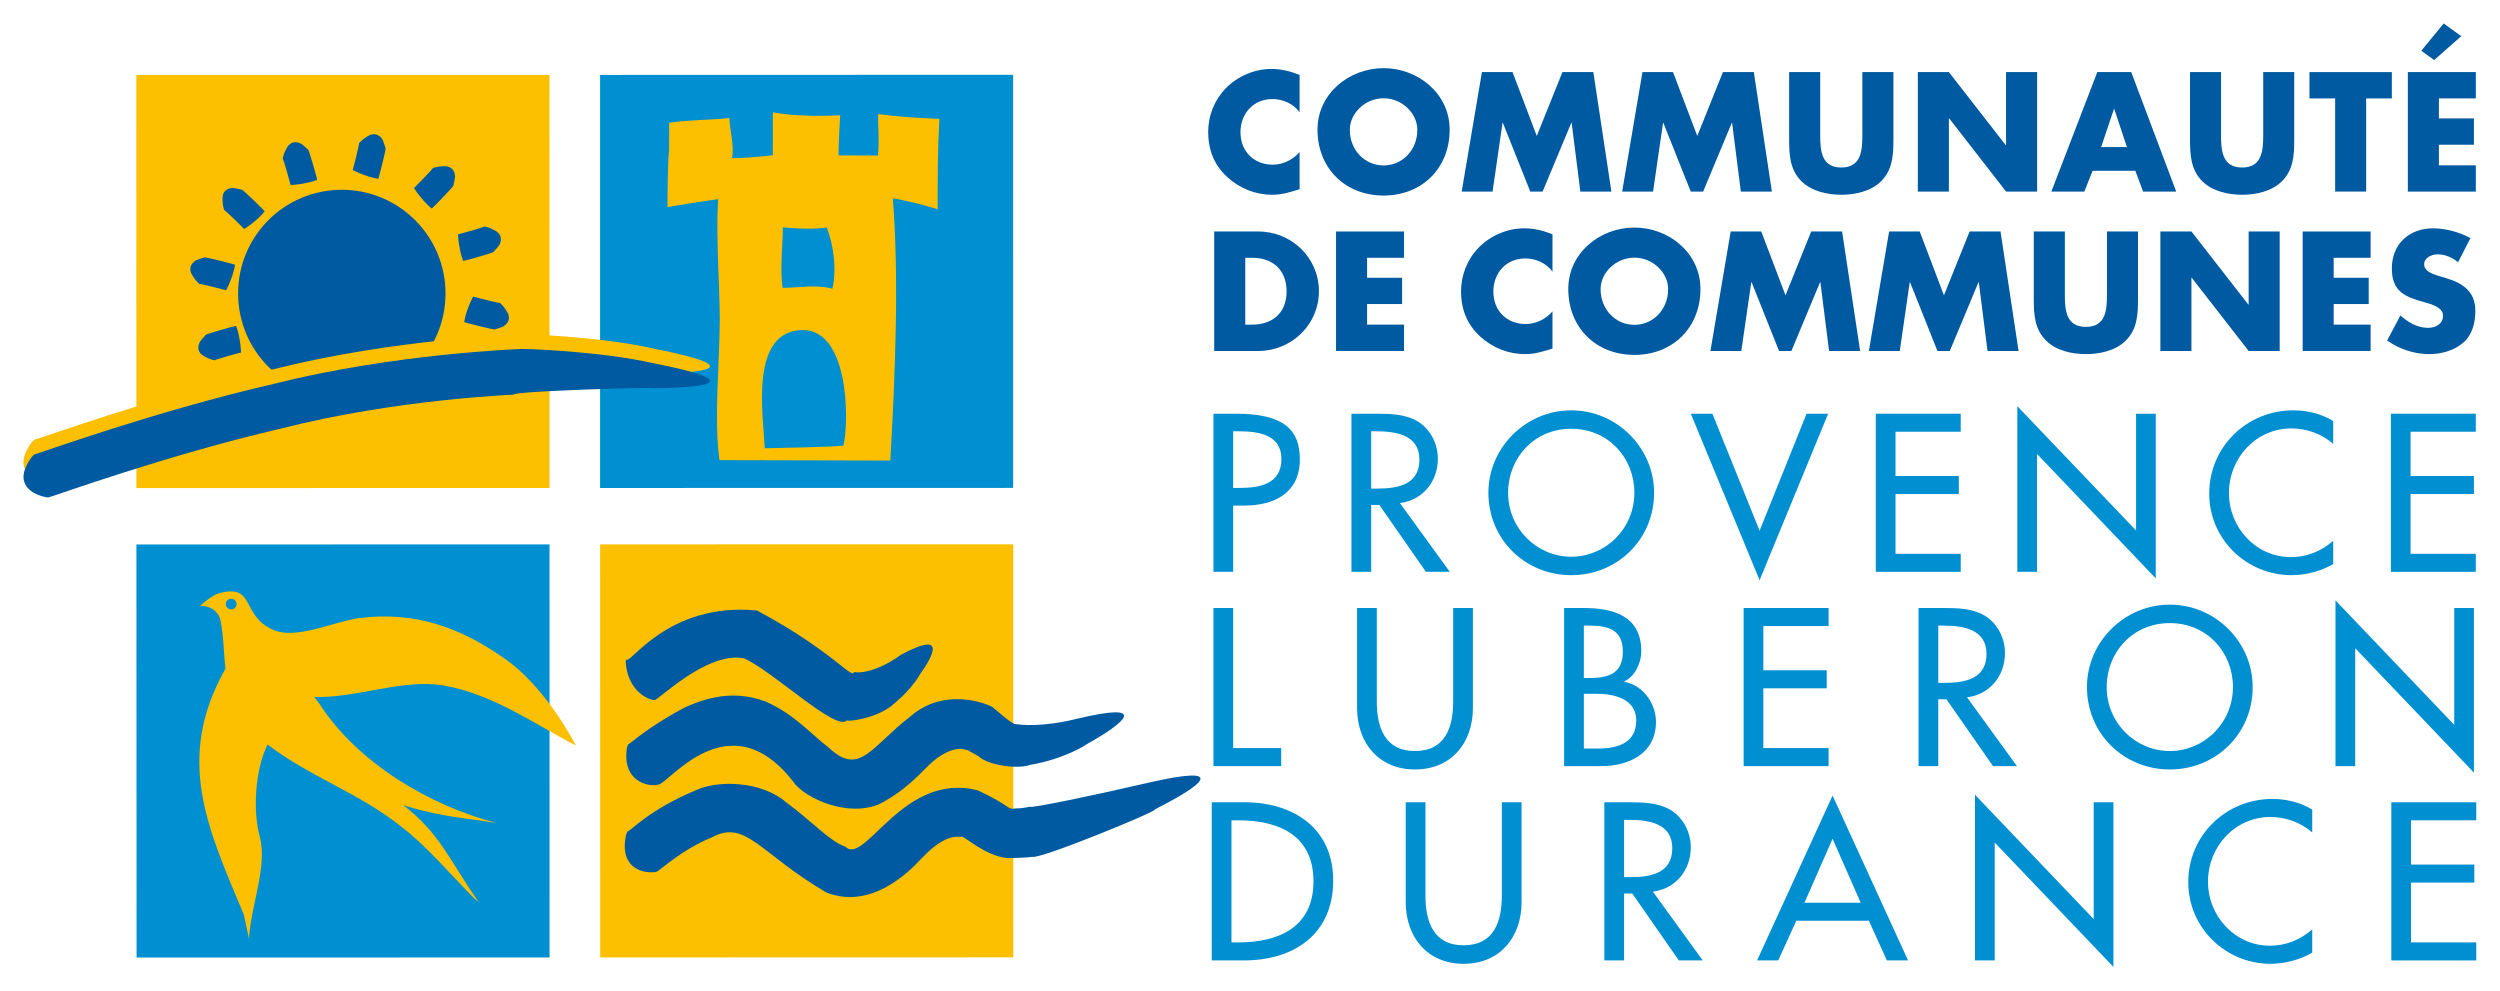
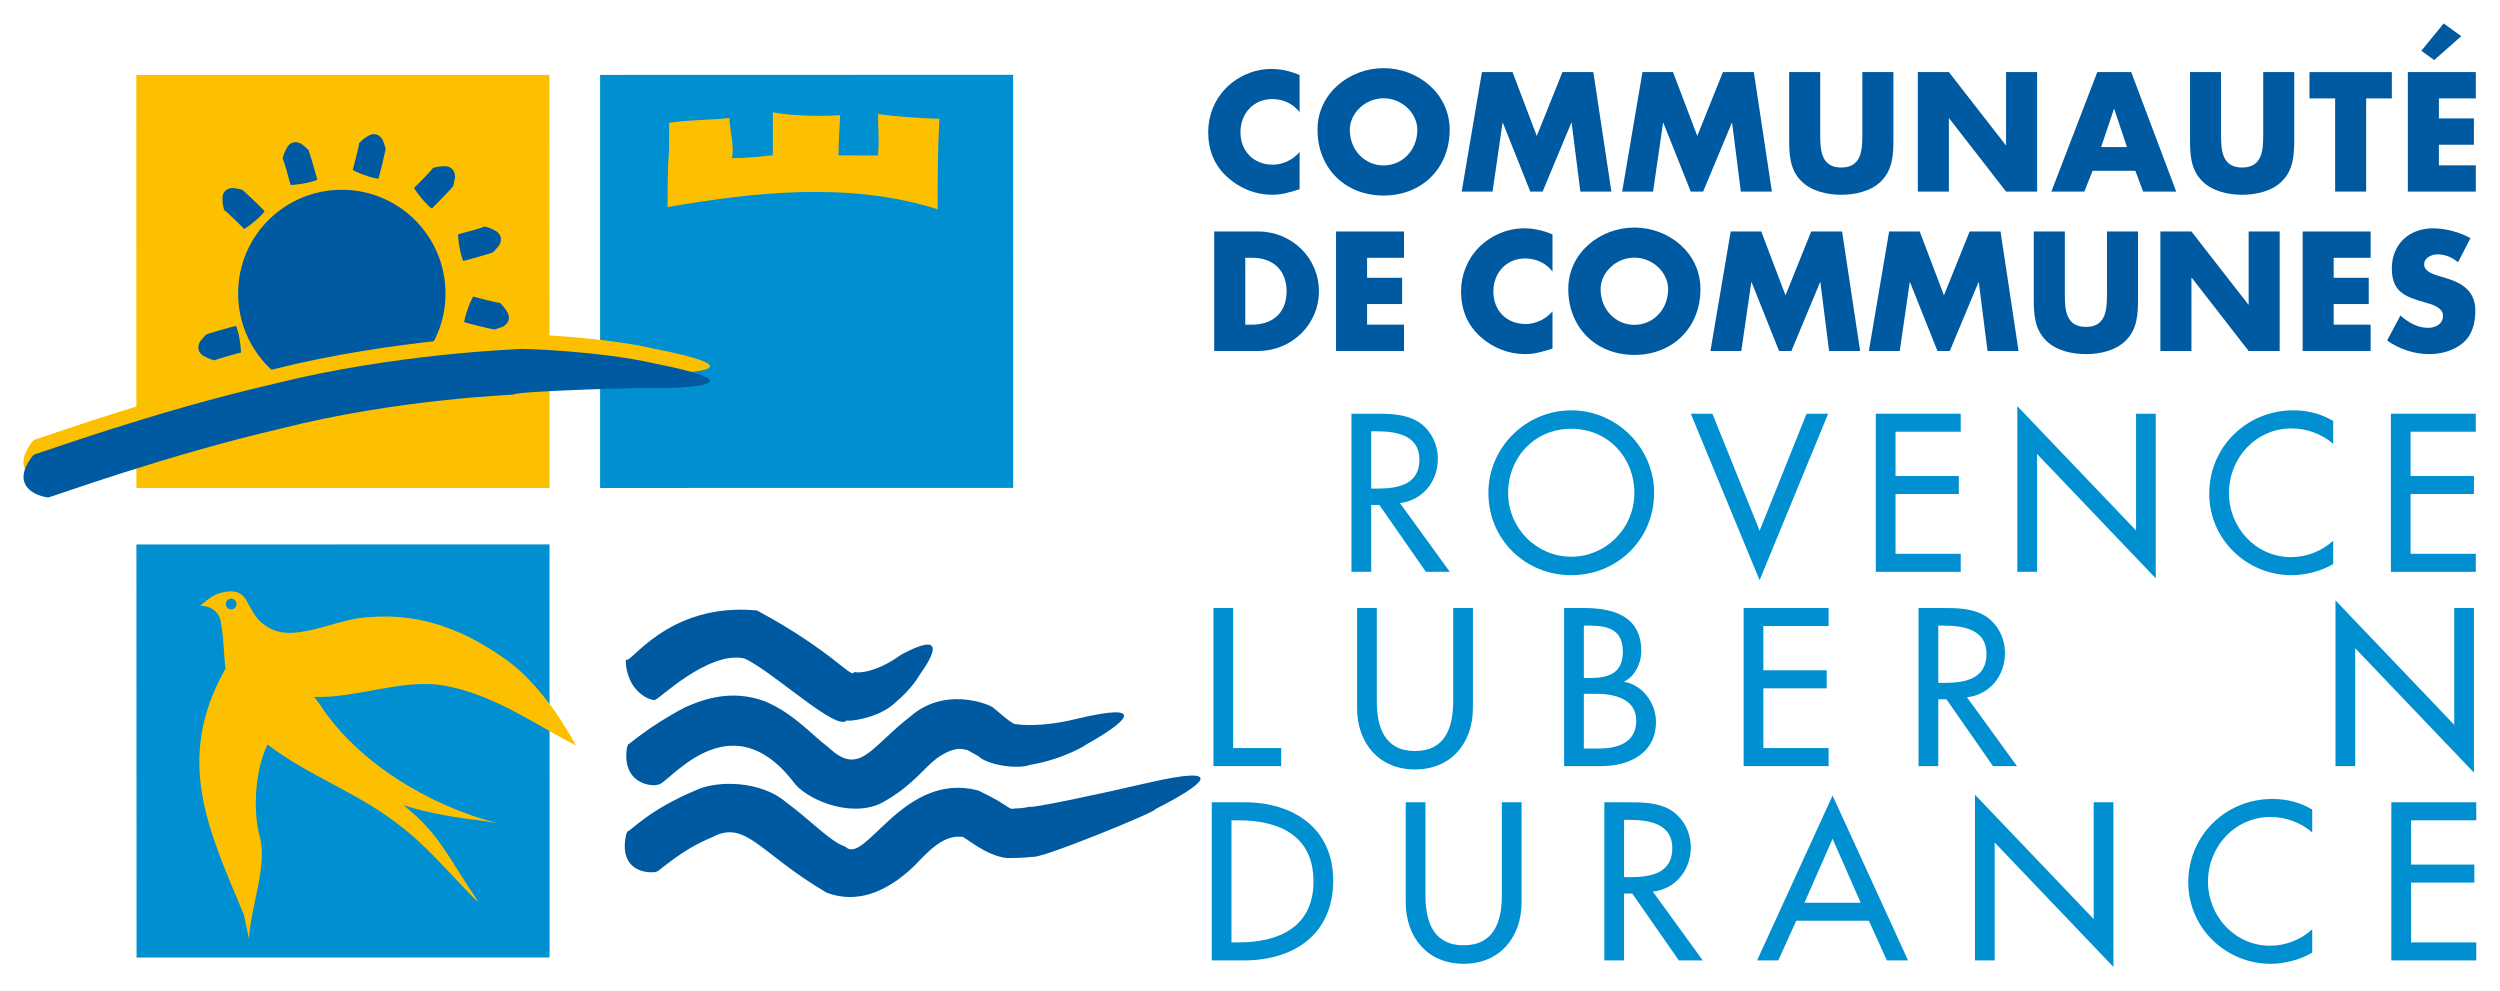
<svg xmlns="http://www.w3.org/2000/svg" xmlns:ns1="http://www.inkscape.org/namespaces/inkscape" xmlns:ns2="http://sodipodi.sourceforge.net/DTD/sodipodi-0.dtd" width="1877.856" height="744.094" id="svg9560" version="1.1" ns1:version="0.48.1 " ns2:docname="Nouveau document 7">
  <defs id="defs9562" />
  <ns2:namedview id="base" pagecolor="#ffffff" bordercolor="#666666" borderopacity="1.0" ns1:pageopacity="0.0" ns1:pageshadow="2" ns1:zoom="0.70683594" ns1:cx="115.94094" ns1:cy="-228.51502" ns1:document-units="px" ns1:current-layer="layer1" showgrid="false" units="mm" fit-margin-top="5" fit-margin-left="5" fit-margin-right="5" fit-margin-bottom="5" ns1:window-width="1366" ns1:window-height="716" ns1:window-x="-8" ns1:window-y="-8" ns1:window-maximized="1" />
  <g ns1:label="Calque 1" ns1:groupmode="layer" id="layer1" transform="translate(-259.059,440.247)">
    <g id="g9705" transform="matrix(21.312,0,0,21.312,-5621.956,-5811.979)">
      <path ns1:connector-curvature="0" id="path6534" style="fill:#fcc000;fill-opacity:1;fill-rule:nonzero;stroke:none" d="M 295.317,269.251 280.756,269.254 280.753,254.694 295.314,254.692 295.317,269.251 z" />
      <path ns1:connector-curvature="0" id="path6536" style="fill:#008fd0;fill-opacity:1;fill-rule:nonzero;stroke:none" d="M 311.658,269.248 297.099,269.251 297.099,254.692 311.657,254.688 311.658,269.248 z" />
      <path ns1:connector-curvature="0" id="path6538" style="fill:#008fd0;fill-opacity:1;fill-rule:nonzero;stroke:none" d="M 295.318,285.798 280.762,285.801 280.756,271.242 295.317,271.239 295.318,285.798 z" />
-       <path ns1:connector-curvature="0" id="path6540" style="fill:#fcc000;fill-opacity:1;fill-rule:nonzero;stroke:none" d="M 311.663,285.794 297.103,285.798 297.101,271.239 311.661,271.236 311.663,285.794 z" />
      <path ns1:connector-curvature="0" id="path6542" style="fill:#fcc000;fill-opacity:1;fill-rule:nonzero;stroke:none" d="M 299.533,256.379 C 300.296,256.268 300.926,256.289 301.658,256.212 301.658,256.589 301.846,257.248 301.744,257.626 302.204,257.626 302.722,257.576 303.186,257.523 303.187,257.034 303.188,256.496 303.188,256.011 304.259,256.212 305.714,256.108 305.561,256.107 305.533,256.548 305.503,257.149 305.502,257.528 305.966,257.529 306.429,257.529 306.893,257.533 306.943,257.046 306.894,256.559 306.897,256.073 307.719,256.183 308.344,256.209 309.058,256.241 308.996,257.329 308.996,258.344 308.997,259.429 305.913,258.447 302.564,258.816 299.476,259.351 299.476,258.973 299.478,257.783 299.531,257.352 L 299.533,256.379 z" />
-       <path ns1:connector-curvature="0" id="path6544" style="fill:#fcc000;fill-opacity:1;fill-rule:nonzero;stroke:none" d="M 301.306,268.269 C 301.103,266.811 301.316,264.759 301.317,263.299 301.321,262.057 301.119,259.692 301.328,258.449 L 307.403,258.867 C 307.653,261.837 307.491,265.368 307.328,268.284 L 301.306,268.269 z" />
      <path ns1:connector-curvature="0" id="path6546" style="fill:#008fd0;fill-opacity:1;fill-rule:nonzero;stroke:none" d="M 305.086,260.068 C 304.518,260.173 303.539,260.064 303.539,260.064 303.538,260.712 303.433,261.602 303.533,262.197 304.101,262.198 304.719,262.067 305.284,262.229 305.442,261.582 305.341,260.716 305.086,260.068" />
      <path ns1:connector-curvature="0" id="path6548" style="fill:#008fd0;fill-opacity:1;fill-rule:nonzero;stroke:none" d="M 304.253,263.686 C 302.347,263.686 302.851,266.717 302.903,267.851 302.903,267.851 305.631,267.804 305.681,267.749 305.892,266.723 305.822,263.686 304.253,263.686" />
      <path ns1:connector-curvature="0" id="path6550" style="fill:#005aa1;fill-opacity:1;fill-rule:nonzero;stroke:none" d="M 299.124,279.702 C 299.094,279.722 299.082,279.731 299.017,279.726 298.571,279.736 297.887,279.439 298.043,278.406 L 298.088,278.287 C 298.149,278.281 298.741,277.696 300.093,276.981 300.793,276.671 301.769,276.342 302.929,276.777 303.954,277.221 304.542,277.942 305.147,278.392 306.251,279.436 306.627,278.387 308.042,277.297 309.399,276.121 311.147,277.029 310.964,277.018 310.982,276.987 311.587,277.573 311.732,277.571 312.279,277.659 313.137,277.581 313.901,277.386 316.494,276.769 315.626,277.518 314.206,278.307 314.289,278.272 313.446,278.813 312.257,279.009 311.799,279.181 310.731,279.008 310.433,278.702 310.076,278.499 309.981,278.453 309.988,278.476 310.052,278.538 309.727,278.232 308.963,278.782 308.551,279.081 308.148,279.694 307.188,280.257 306.149,280.934 304.546,280.327 303.984,279.704 301.633,276.547 299.394,279.858 299.124,279.702" />
      <path ns1:connector-curvature="0" id="path6552" style="fill:#005aa1;fill-opacity:1;fill-rule:nonzero;stroke:none" d="M 299.029,276.717 C 299.009,276.731 299.002,276.736 298.953,276.719 298.622,276.649 298.059,276.267 298.002,275.384 L 298.014,275.288 C 298.114,275.562 299.446,273.263 302.629,273.568 305.346,275.027 306.014,276.057 306.054,275.716 306.004,275.772 306.717,275.851 307.707,275.127 309.287,274.279 308.884,275.111 308.351,275.852 308.366,275.832 308.112,276.309 307.479,276.836 306.897,277.387 305.762,277.504 305.801,277.436 305.459,277.881 303.177,275.696 302.176,275.257 300.872,274.984 299.088,276.788 299.029,276.717" />
      <path ns1:connector-curvature="0" id="path6554" style="fill:#005aa1;fill-opacity:1;fill-rule:nonzero;stroke:none" d="M 299.112,282.761 C 299.078,282.784 299.068,282.793 298.998,282.791 298.508,282.834 297.773,282.573 298.014,281.479 298.018,281.461 298.048,281.377 298.074,281.347 298.163,281.363 298.783,280.609 300.478,279.903 301.241,279.542 302.788,279.571 303.662,280.334 304.513,280.952 305.213,281.724 305.746,281.894 306.433,282.586 307.781,279.221 310.422,279.911 311.659,280.499 311.436,280.603 311.751,280.543 311.998,280.552 312.263,280.476 312.252,280.482 312.206,280.563 314.606,280.063 316.369,279.651 319.337,278.964 318.323,279.736 316.651,280.579 316.883,280.586 312.498,282.391 312.322,282.248 312.343,282.256 312.023,282.291 311.451,282.296 310.642,282.213 309.906,281.486 309.846,281.546 309.477,281.507 309.068,281.643 308.441,282.292 307.957,282.821 306.643,284.112 305.081,283.512 302.712,282.128 302.239,280.912 301.033,281.568 299.972,281.993 299.161,282.773 299.112,282.761" />
      <path ns1:connector-curvature="0" id="path6556" style="fill:#fcc000;fill-opacity:1;fill-rule:nonzero;stroke:none" d="M 287.217,276.873 287.022,276.614 C 288.482,276.673 290.114,275.968 291.576,276.211 293.336,276.513 294.853,277.614 296.246,278.328 295.698,277.296 294.799,276.017 293.777,275.294 292.156,274.146 290.556,273.593 288.614,273.836 287.701,273.958 286.388,274.614 285.566,274.247 284.438,273.742 284.946,272.647 283.726,272.947 283.509,273.001 283.318,273.131 282.999,273.404 283.378,273.396 283.657,273.617 283.717,273.909 283.839,274.509 283.826,275.024 283.896,275.626 L 283.873,275.658 C 282.112,278.819 283.267,281.249 284.543,284.288 L 284.724,285.138 C 284.787,283.984 285.388,282.554 285.102,281.533 284.867,280.683 284.918,279.231 285.378,278.292 286.807,279.393 288.588,280.001 290.012,281.127 290.983,281.854 291.811,282.859 292.654,283.706 L 292.824,283.852 C 291.719,282.264 291.479,281.462 290.163,280.428 291.092,280.733 292.052,280.871 293.023,280.992 L 293.476,281.064 C 291.103,280.458 288.554,278.939 287.217,276.873" />
      <path ns1:connector-curvature="0" id="path6558" style="fill:#008fd0;fill-opacity:1;fill-rule:nonzero;stroke:none" d="M 284.286,273.343 C 284.286,273.448 284.202,273.531 284.097,273.531 283.993,273.531 283.908,273.448 283.908,273.343 283.908,273.237 283.993,273.153 284.097,273.153 284.202,273.153 284.286,273.237 284.286,273.343" />
      <path ns1:connector-curvature="0" id="path6560" style="fill:#005aa1;fill-opacity:1;fill-rule:nonzero;stroke:none" d="M 291.651,262.396 C 291.651,264.414 290.014,266.052 287.996,266.052 285.976,266.053 284.341,264.417 284.341,262.397 284.336,260.377 285.973,258.741 287.993,258.741 290.012,258.739 291.651,260.377 291.651,262.396" />
      <path ns1:connector-curvature="0" id="path6562" style="fill:#005aa1;fill-opacity:1;fill-rule:nonzero;stroke:none" d="M 284.264,263.538 284.277,263.559 C 284.329,263.686 284.421,264.018 284.442,264.438 L 284.442,264.478 C 284.432,264.474 283.522,264.724 283.516,264.753 283.516,264.753 283.331,264.717 283.169,264.621 282.911,264.499 282.903,264.278 282.982,264.127 282.961,264.113 283.204,263.852 283.204,263.852 283.183,263.831 284.243,263.533 284.264,263.538" />
-       <path ns1:connector-curvature="0" id="path6564" style="fill:#005aa1;fill-opacity:1;fill-rule:nonzero;stroke:none" d="M 284.228,261.381 284.228,261.404 C 284.211,261.539 284.126,261.874 283.937,262.249 L 283.916,262.284 C 283.909,262.277 282.992,262.039 282.973,262.061 282.973,262.061 282.831,261.937 282.739,261.774 282.576,261.539 282.679,261.343 282.823,261.252 282.812,261.229 283.153,261.126 283.154,261.126 283.146,261.096 284.212,261.366 284.228,261.381" />
      <path ns1:connector-curvature="0" id="path6566" style="fill:#005aa1;fill-opacity:1;fill-rule:nonzero;stroke:none" d="M 285.276,259.496 285.263,259.517 C 285.181,259.626 284.939,259.873 284.588,260.103 L 284.553,260.123 C 284.551,260.112 283.876,259.447 283.849,259.457 283.849,259.457 283.788,259.279 283.791,259.092 283.766,258.807 283.953,258.688 284.123,258.681 284.126,258.656 284.473,258.736 284.473,258.737 284.482,258.708 285.269,259.474 285.276,259.496" />
      <path ns1:connector-curvature="0" id="path6568" style="fill:#005aa1;fill-opacity:1;fill-rule:nonzero;stroke:none" d="M 287.128,258.386 287.107,258.398 C 286.981,258.451 286.648,258.544 286.229,258.571 L 286.189,258.569 C 286.192,258.559 285.938,257.647 285.911,257.641 285.911,257.641 285.946,257.457 286.042,257.294 286.163,257.036 286.386,257.028 286.536,257.107 286.551,257.086 286.811,257.328 286.811,257.329 286.832,257.308 287.132,258.364 287.128,258.386" />
      <path ns1:connector-curvature="0" id="path6570" style="fill:#005aa1;fill-opacity:1;fill-rule:nonzero;stroke:none" d="M 289.286,258.349 289.262,258.349 C 289.126,258.333 288.791,258.248 288.414,258.062 L 288.379,258.042 C 288.388,258.034 288.624,257.116 288.603,257.098 288.603,257.098 288.726,256.957 288.889,256.864 289.123,256.701 289.321,256.803 289.412,256.947 289.434,256.936 289.539,257.277 289.538,257.277 289.567,257.272 289.299,258.333 289.286,258.349" />
      <path ns1:connector-curvature="0" id="path6572" style="fill:#005aa1;fill-opacity:1;fill-rule:nonzero;stroke:none" d="M 291.169,259.399 291.149,259.387 C 291.039,259.304 290.792,259.063 290.561,258.712 L 290.541,258.678 C 290.552,258.676 291.216,257.998 291.207,257.972 291.207,257.972 291.384,257.911 291.572,257.912 291.857,257.887 291.976,258.074 291.983,258.244 292.009,258.247 291.928,258.594 291.927,258.596 291.957,258.604 291.191,259.392 291.169,259.399" />
      <path ns1:connector-curvature="0" id="path6574" style="fill:#005aa1;fill-opacity:1;fill-rule:nonzero;stroke:none" d="M 292.278,261.249 292.266,261.228 C 292.213,261.103 292.119,260.769 292.093,260.351 L 292.094,260.311 C 292.104,260.314 293.021,260.061 293.024,260.033 293.024,260.033 293.208,260.069 293.371,260.164 293.631,260.286 293.639,260.507 293.561,260.657 293.582,260.672 293.338,260.933 293.337,260.933 293.357,260.956 292.299,261.254 292.278,261.249" />
      <path ns1:connector-curvature="0" id="path6576" style="fill:#005aa1;fill-opacity:1;fill-rule:nonzero;stroke:none" d="M 292.312,263.406 292.312,263.382 C 292.329,263.247 292.417,262.912 292.607,262.537 L 292.627,262.503 C 292.633,262.511 293.548,262.747 293.568,262.726 293.568,262.726 293.711,262.849 293.803,263.013 293.967,263.247 293.863,263.443 293.719,263.534 293.731,263.558 293.389,263.662 293.388,263.662 293.398,263.692 292.328,263.421 292.312,263.406" />
      <path ns1:connector-curvature="0" id="path6578" style="fill:#fcc000;fill-opacity:1;fill-rule:nonzero;stroke:none" d="M 277.687,269.054 C 277.644,269.068 277.629,269.073 277.562,269.054 277.111,268.968 276.366,268.606 277.057,267.652 277.069,267.634 277.134,267.566 277.172,267.546 277.291,267.531 281.376,266.033 285.622,265.058 289.853,263.993 294.231,263.842 294.224,263.838 294.218,263.808 297.076,263.899 299.011,264.343 302.299,264.993 300.891,265.214 298.874,265.216 299.078,265.172 294.049,265.319 294.061,265.441 294.066,265.448 289.932,265.598 285.868,266.636 281.797,267.579 277.802,269.037 277.687,269.054" />
      <path ns1:connector-curvature="0" id="path6580" style="fill:#005aa1;fill-opacity:1;fill-rule:nonzero;stroke:none" d="M 277.688,269.573 C 277.646,269.586 277.631,269.591 277.563,269.573 277.113,269.486 276.368,269.124 277.058,268.171 277.071,268.153 277.136,268.083 277.173,268.063 277.292,268.048 281.377,266.551 285.623,265.576 289.854,264.511 294.231,264.359 294.224,264.356 294.218,264.326 297.076,264.417 299.011,264.861 302.299,265.509 300.891,265.731 298.876,265.733 299.078,265.689 294.049,265.837 294.061,265.958 294.066,265.966 289.932,266.117 285.868,267.153 281.798,268.097 277.804,269.556 277.688,269.573" />
-       <path ns1:connector-curvature="0" id="path6582" style="fill:#008fd0;fill-opacity:1;fill-rule:nonzero;stroke:none" d="M 319.411,272.206 318.717,272.206 318.717,266.633 319.514,266.633 C 321.229,266.633 321.762,267.224 321.762,268.244 321.762,269.419 320.867,269.871 319.811,269.871 L 319.411,269.871 319.411,272.206 z M 319.411,269.249 319.633,269.249 C 320.342,269.249 321.112,269.116 321.112,268.229 321.112,267.357 320.283,267.253 319.596,267.253 L 319.411,267.253 319.411,269.249 z" />
      <path ns1:connector-curvature="0" id="path6584" style="fill:#008fd0;fill-opacity:1;fill-rule:nonzero;stroke:none" d="M 327.047,272.206 326.204,272.206 324.563,269.848 324.276,269.848 324.276,272.206 323.581,272.206 323.581,266.633 324.423,266.633 C 324.918,266.633 325.451,266.641 325.894,266.892 326.359,267.164 326.626,267.689 326.626,268.222 326.626,269.021 326.093,269.686 325.288,269.782 L 327.047,272.206 z M 324.276,269.272 324.497,269.272 C 325.207,269.272 325.976,269.138 325.976,268.252 325.976,267.379 325.147,267.253 324.459,267.253 L 324.276,267.253 324.276,269.272 z" />
      <path ns1:connector-curvature="0" id="path6586" style="fill:#008fd0;fill-opacity:1;fill-rule:nonzero;stroke:none" d="M 334.247,269.419 C 334.247,271.076 332.938,272.324 331.327,272.324 329.716,272.324 328.407,271.076 328.407,269.419 328.407,267.823 329.731,266.514 331.327,266.514 332.923,266.514 334.247,267.823 334.247,269.419 M 333.552,269.419 C 333.552,268.192 332.636,267.164 331.327,267.164 330.018,267.164 329.102,268.192 329.102,269.419 329.102,270.691 330.122,271.674 331.327,271.674 332.532,271.674 333.552,270.691 333.552,269.419" />
      <path ns1:connector-curvature="0" id="path6588" style="fill:#008fd0;fill-opacity:1;fill-rule:nonzero;stroke:none" d="M 337.966,270.757 339.621,266.633 340.382,266.633 337.966,272.502 335.541,266.633 336.302,266.633 337.966,270.757 z" />
      <path ns1:connector-curvature="0" id="path6590" style="fill:#008fd0;fill-opacity:1;fill-rule:nonzero;stroke:none" d="M 342.061,266.633 345.054,266.633 345.054,267.268 342.756,267.268 342.756,268.828 344.987,268.828 344.987,269.464 342.756,269.464 342.756,271.571 345.054,271.571 345.054,272.206 342.061,272.206 342.061,266.633 z" />
      <path ns1:connector-curvature="0" id="path6592" style="fill:#008fd0;fill-opacity:1;fill-rule:nonzero;stroke:none" d="M 347.049,266.367 351.234,270.749 351.234,266.633 351.928,266.633 351.928,272.436 347.744,268.052 347.744,272.206 347.049,272.206 347.049,266.367 z" />
      <path ns1:connector-curvature="0" id="path6594" style="fill:#008fd0;fill-opacity:1;fill-rule:nonzero;stroke:none" d="M 358.182,267.697 C 357.783,267.342 357.236,267.151 356.711,267.151 355.462,267.151 354.508,268.192 354.508,269.427 354.508,270.647 355.454,271.688 356.697,271.688 357.243,271.688 357.768,271.482 358.182,271.112 L 358.182,271.933 C 357.753,272.184 357.207,272.324 356.718,272.324 355.129,272.324 353.813,271.061 353.813,269.449 353.813,267.801 355.137,266.514 356.778,266.514 357.266,266.514 357.761,266.633 358.182,266.892 L 358.182,267.697 z" />
      <path ns1:connector-curvature="0" id="path6596" style="fill:#008fd0;fill-opacity:1;fill-rule:nonzero;stroke:none" d="M 360.216,266.633 363.208,266.633 363.208,267.268 360.909,267.268 360.909,268.828 363.142,268.828 363.142,269.464 360.909,269.464 360.909,271.571 363.208,271.571 363.208,272.206 360.216,272.206 360.216,266.633 z" />
      <path ns1:connector-curvature="0" id="path6598" style="fill:#008fd0;fill-opacity:1;fill-rule:nonzero;stroke:none" d="M 319.411,278.418 321.104,278.418 321.104,279.054 318.717,279.054 318.717,273.481 319.411,273.481 319.411,278.418 z" />
      <path ns1:connector-curvature="0" id="path6600" style="fill:#008fd0;fill-opacity:1;fill-rule:nonzero;stroke:none" d="M 324.474,273.481 324.474,276.769 C 324.474,277.679 324.748,278.522 325.821,278.522 326.892,278.522 327.166,277.679 327.166,276.769 L 327.166,273.481 327.861,273.481 327.861,277.007 C 327.861,278.233 327.099,279.172 325.821,279.172 324.541,279.172 323.779,278.233 323.779,277.007 L 323.779,273.481 324.474,273.481 z" />
      <path ns1:connector-curvature="0" id="path6602" style="fill:#008fd0;fill-opacity:1;fill-rule:nonzero;stroke:none" d="M 331.076,273.481 331.756,273.481 C 332.806,273.481 333.796,273.754 333.796,275.011 333.796,275.417 333.574,275.891 333.197,276.068 L 333.197,276.082 C 333.856,276.201 334.313,276.843 334.313,277.494 334.313,278.611 333.359,279.054 332.377,279.054 L 331.076,279.054 331.076,273.481 z M 331.771,275.949 331.948,275.949 C 332.606,275.949 333.146,275.817 333.146,275.018 333.146,274.234 332.613,274.102 331.963,274.102 L 331.771,274.102 331.771,275.949 z M 331.771,278.433 332.303,278.433 C 332.946,278.433 333.618,278.241 333.618,277.451 333.618,276.667 332.821,276.504 332.199,276.504 L 331.771,276.504 331.771,278.433 z" />
      <path ns1:connector-curvature="0" id="path6604" style="fill:#008fd0;fill-opacity:1;fill-rule:nonzero;stroke:none" d="M 337.403,273.481 340.397,273.481 340.397,274.117 338.098,274.117 338.098,275.676 340.331,275.676 340.331,276.312 338.098,276.312 338.098,278.418 340.397,278.418 340.397,279.054 337.403,279.054 337.403,273.481 z" />
      <path ns1:connector-curvature="0" id="path6606" style="fill:#008fd0;fill-opacity:1;fill-rule:nonzero;stroke:none" d="M 347.036,279.054 346.192,279.054 344.551,276.697 344.263,276.697 344.263,279.054 343.568,279.054 343.568,273.481 344.411,273.481 C 344.906,273.481 345.438,273.488 345.882,273.739 346.348,274.013 346.614,274.538 346.614,275.069 346.614,275.868 346.082,276.533 345.276,276.629 L 347.036,279.054 z M 344.263,276.119 344.484,276.119 C 345.194,276.119 345.963,275.987 345.963,275.099 345.963,274.227 345.136,274.102 344.448,274.102 L 344.263,274.102 344.263,276.119 z" />
-       <path ns1:connector-curvature="0" id="path6608" style="fill:#008fd0;fill-opacity:1;fill-rule:nonzero;stroke:none" d="M 355.344,276.267 C 355.344,277.923 354.036,279.172 352.424,279.172 350.812,279.172 349.504,277.923 349.504,276.267 349.504,274.671 350.827,273.362 352.424,273.362 354.021,273.362 355.344,274.671 355.344,276.267 M 354.649,276.267 C 354.649,275.041 353.732,274.013 352.424,274.013 351.116,274.013 350.199,275.041 350.199,276.267 350.199,277.539 351.219,278.522 352.424,278.522 353.629,278.522 354.649,277.539 354.649,276.267" />
      <path ns1:connector-curvature="0" id="path6610" style="fill:#008fd0;fill-opacity:1;fill-rule:nonzero;stroke:none" d="M 358.263,273.214 362.448,277.598 362.448,273.481 363.142,273.481 363.142,279.283 358.958,274.899 358.958,279.054 358.263,279.054 358.263,273.214 z" />
      <path ns1:connector-curvature="0" id="path6612" style="fill:#008fd0;fill-opacity:1;fill-rule:nonzero;stroke:none" d="M 318.657,280.328 319.811,280.328 C 321.518,280.328 322.937,281.231 322.937,283.086 322.937,284.986 321.547,285.902 319.788,285.902 L 318.657,285.902 318.657,280.328 z M 319.352,285.267 319.596,285.267 C 321.016,285.267 322.242,284.734 322.242,283.116 322.242,281.489 321.016,280.964 319.596,280.964 L 319.352,280.964 319.352,285.267 z" />
      <path ns1:connector-curvature="0" id="path6614" style="fill:#008fd0;fill-opacity:1;fill-rule:nonzero;stroke:none" d="M 326.189,280.328 326.189,283.618 C 326.189,284.527 326.463,285.369 327.534,285.369 328.607,285.369 328.881,284.527 328.881,283.618 L 328.881,280.328 329.576,280.328 329.576,283.854 C 329.576,285.082 328.813,286.021 327.534,286.021 326.256,286.021 325.494,285.082 325.494,283.854 L 325.494,280.328 326.189,280.328 z" />
      <path ns1:connector-curvature="0" id="path6616" style="fill:#008fd0;fill-opacity:1;fill-rule:nonzero;stroke:none" d="M 335.962,285.902 335.119,285.902 333.478,283.544 333.189,283.544 333.189,285.902 332.494,285.902 332.494,280.328 333.337,280.328 C 333.833,280.328 334.366,280.336 334.808,280.587 335.274,280.861 335.541,281.386 335.541,281.918 335.541,282.716 335.008,283.382 334.203,283.477 L 335.962,285.902 z M 333.189,282.967 333.412,282.967 C 334.121,282.967 334.889,282.834 334.889,281.947 334.889,281.074 334.062,280.949 333.374,280.949 L 333.189,280.949 333.189,282.967 z" />
      <path ns1:connector-curvature="0" id="path6618" style="fill:#008fd0;fill-opacity:1;fill-rule:nonzero;stroke:none" d="M 339.258,284.504 338.623,285.902 337.877,285.902 340.538,280.092 343.198,285.902 342.452,285.902 341.817,284.504 339.258,284.504 z M 340.538,281.614 339.547,283.869 341.528,283.869 340.538,281.614 z" />
      <path ns1:connector-curvature="0" id="path6620" style="fill:#008fd0;fill-opacity:1;fill-rule:nonzero;stroke:none" d="M 345.557,280.062 349.741,284.446 349.741,280.328 350.436,280.328 350.436,286.131 346.252,281.748 346.252,285.902 345.557,285.902 345.557,280.062 z" />
      <path ns1:connector-curvature="0" id="path6622" style="fill:#008fd0;fill-opacity:1;fill-rule:nonzero;stroke:none" d="M 357.443,281.393 C 357.044,281.038 356.497,280.846 355.972,280.846 354.723,280.846 353.769,281.888 353.769,283.123 353.769,284.342 354.716,285.384 355.957,285.384 356.504,285.384 357.029,285.178 357.443,284.808 L 357.443,285.628 C 357.014,285.879 356.468,286.021 355.979,286.021 354.391,286.021 353.074,284.756 353.074,283.144 353.074,281.497 354.398,280.211 356.039,280.211 356.527,280.211 357.022,280.328 357.443,280.587 L 357.443,281.393 z" />
      <path ns1:connector-curvature="0" id="path6624" style="fill:#008fd0;fill-opacity:1;fill-rule:nonzero;stroke:none" d="M 360.231,280.328 363.224,280.328 363.224,280.964 360.926,280.964 360.926,282.524 363.157,282.524 363.157,283.159 360.926,283.159 360.926,285.267 363.224,285.267 363.224,285.902 360.231,285.902 360.231,280.328 z" />
      <path ns1:connector-curvature="0" id="path6626" style="fill:#005aa1;fill-opacity:1;fill-rule:nonzero;stroke:none" d="M 321.753,256.007 C 321.529,255.706 321.167,255.543 320.792,255.543 320.122,255.543 319.669,256.057 319.669,256.711 319.669,257.374 320.128,257.856 320.809,257.856 321.167,257.856 321.524,257.682 321.753,257.408 L 321.753,258.721 C 321.391,258.833 321.128,258.917 320.787,258.917 320.201,258.917 319.642,258.693 319.207,258.296 318.743,257.878 318.531,257.331 318.531,256.704 318.531,256.129 318.748,255.577 319.151,255.164 319.564,254.739 320.162,254.482 320.753,254.482 321.106,254.482 321.429,254.561 321.753,254.694 L 321.753,256.007 z" />
      <path ns1:connector-curvature="0" id="path6628" style="fill:#005aa1;fill-opacity:1;fill-rule:nonzero;stroke:none" d="M 327.042,256.621 C 327.042,257.983 326.064,258.944 324.713,258.944 323.361,258.944 322.384,257.983 322.384,256.621 322.384,255.348 323.501,254.454 324.713,254.454 325.924,254.454 327.042,255.348 327.042,256.621 M 323.523,256.627 C 323.523,257.353 324.059,257.883 324.713,257.883 325.366,257.883 325.902,257.353 325.902,256.627 325.902,256.046 325.366,255.516 324.713,255.516 324.059,255.516 323.523,256.046 323.523,256.627" />
      <path ns1:connector-curvature="0" id="path6630" style="fill:#005aa1;fill-opacity:1;fill-rule:nonzero;stroke:none" d="M 328.179,254.593 329.258,254.593 330.112,256.844 331.017,254.593 332.106,254.593 332.742,258.804 331.648,258.804 331.341,256.381 331.329,256.381 330.318,258.804 329.883,258.804 328.917,256.381 328.906,256.381 328.554,258.804 327.466,258.804 328.179,254.593 z" />
      <path ns1:connector-curvature="0" id="path6632" style="fill:#005aa1;fill-opacity:1;fill-rule:nonzero;stroke:none" d="M 333.837,254.593 334.914,254.593 335.769,256.844 336.673,254.593 337.762,254.593 338.399,258.804 337.304,258.804 336.997,256.381 336.986,256.381 335.976,258.804 335.539,258.804 334.574,256.381 334.563,256.381 334.211,258.804 333.122,258.804 333.837,254.593 z" />
      <path ns1:connector-curvature="0" id="path6634" style="fill:#005aa1;fill-opacity:1;fill-rule:nonzero;stroke:none" d="M 342.682,254.593 342.682,256.962 C 342.682,257.503 342.659,258.039 342.241,258.447 341.889,258.793 341.336,258.917 340.844,258.917 340.353,258.917 339.801,258.793 339.448,258.447 339.029,258.039 339.007,257.503 339.007,256.962 L 339.007,254.593 340.102,254.593 340.102,256.811 C 340.102,257.358 340.141,257.956 340.844,257.956 341.548,257.956 341.587,257.358 341.587,256.811 L 341.587,254.593 342.682,254.593 z" />
      <path ns1:connector-curvature="0" id="path6636" style="fill:#005aa1;fill-opacity:1;fill-rule:nonzero;stroke:none" d="M 343.542,254.593 344.637,254.593 346.641,257.168 346.652,257.168 346.652,254.593 347.747,254.593 347.747,258.804 346.652,258.804 344.648,256.224 344.637,256.224 344.637,258.804 343.542,258.804 343.542,254.593 z" />
      <path ns1:connector-curvature="0" id="path6638" style="fill:#005aa1;fill-opacity:1;fill-rule:nonzero;stroke:none" d="M 349.702,258.073 349.411,258.804 348.249,258.804 349.868,254.593 351.064,254.593 352.649,258.804 351.483,258.804 351.209,258.073 349.702,258.073 z M 350.466,255.896 350.454,255.896 350.003,257.236 350.913,257.236 350.466,255.896 z" />
      <path ns1:connector-curvature="0" id="path6640" style="fill:#005aa1;fill-opacity:1;fill-rule:nonzero;stroke:none" d="M 356.809,254.593 356.809,256.962 C 356.809,257.503 356.787,258.039 356.368,258.447 356.017,258.793 355.464,258.917 354.972,258.917 354.482,258.917 353.928,258.793 353.577,258.447 353.158,258.039 353.136,257.503 353.136,256.962 L 353.136,254.593 354.229,254.593 354.229,256.811 C 354.229,257.358 354.269,257.956 354.972,257.956 355.676,257.956 355.716,257.358 355.716,256.811 L 355.716,254.593 356.809,254.593 z" />
      <path ns1:connector-curvature="0" id="path6642" style="fill:#005aa1;fill-opacity:1;fill-rule:nonzero;stroke:none" d="M 359.344,258.804 358.251,258.804 358.251,255.521 357.346,255.521 357.346,254.593 360.249,254.593 360.249,255.521 359.344,255.521 359.344,258.804 z" />
      <path ns1:connector-curvature="0" id="path6644" style="fill:#005aa1;fill-opacity:1;fill-rule:nonzero;stroke:none" d="M 361.908,255.521 361.908,256.224 363.142,256.224 363.142,257.152 361.908,257.152 361.908,257.878 363.209,257.878 363.209,258.804 360.813,258.804 360.813,254.593 363.209,254.593 363.209,255.521 361.908,255.521 z M 361.741,254.169 361.288,253.841 362.076,252.879 362.696,253.327 361.741,254.169 z" />
      <path ns1:connector-curvature="0" id="path6646" style="fill:#005aa1;fill-opacity:1;fill-rule:nonzero;stroke:none" d="M 318.743,260.211 320.296,260.211 C 321.468,260.211 322.434,261.133 322.434,262.316 322.434,263.501 321.463,264.422 320.296,264.422 L 318.743,264.422 318.743,260.211 z M 319.838,263.494 320.083,263.494 C 320.737,263.494 321.294,263.137 321.294,262.316 321.294,261.562 320.798,261.138 320.094,261.138 L 319.838,261.138 319.838,263.494 z" />
      <path ns1:connector-curvature="0" id="path6648" style="fill:#005aa1;fill-opacity:1;fill-rule:nonzero;stroke:none" d="M 324.132,261.138 324.132,261.842 325.366,261.842 325.366,262.768 324.132,262.768 324.132,263.494 325.433,263.494 325.433,264.422 323.037,264.422 323.037,260.211 325.433,260.211 325.433,261.138 324.132,261.138 z" />
      <path ns1:connector-curvature="0" id="path6650" style="fill:#005aa1;fill-opacity:1;fill-rule:nonzero;stroke:none" d="M 330.666,261.624 C 330.442,261.322 330.078,261.161 329.704,261.161 329.034,261.161 328.582,261.674 328.582,262.328 328.582,262.992 329.041,263.472 329.722,263.472 330.078,263.472 330.436,263.299 330.666,263.026 L 330.666,264.338 C 330.302,264.449 330.039,264.533 329.699,264.533 329.113,264.533 328.554,264.309 328.118,263.913 327.656,263.494 327.443,262.947 327.443,262.322 327.443,261.747 327.661,261.194 328.063,260.781 328.476,260.357 329.073,260.099 329.666,260.099 330.017,260.099 330.342,260.178 330.666,260.312 L 330.666,261.624 z" />
      <path ns1:connector-curvature="0" id="path6652" style="fill:#005aa1;fill-opacity:1;fill-rule:nonzero;stroke:none" d="M 335.881,262.238 C 335.881,263.601 334.903,264.561 333.552,264.561 332.201,264.561 331.223,263.601 331.223,262.238 331.223,260.964 332.341,260.072 333.552,260.072 334.763,260.072 335.881,260.964 335.881,262.238 M 332.362,262.243 C 332.362,262.969 332.898,263.501 333.552,263.501 334.206,263.501 334.742,262.969 334.742,262.243 334.742,261.663 334.206,261.133 333.552,261.133 332.898,261.133 332.362,261.663 332.362,262.243" />
      <path ns1:connector-curvature="0" id="path6654" style="fill:#005aa1;fill-opacity:1;fill-rule:nonzero;stroke:none" d="M 336.947,260.211 338.024,260.211 338.879,262.461 339.784,260.211 340.873,260.211 341.509,264.422 340.414,264.422 340.108,261.998 340.097,261.998 339.086,264.422 338.651,264.422 337.684,261.998 337.673,261.998 337.321,264.422 336.233,264.422 336.947,260.211 z" />
      <path ns1:connector-curvature="0" id="path6656" style="fill:#005aa1;fill-opacity:1;fill-rule:nonzero;stroke:none" d="M 342.531,260.211 343.609,260.211 344.463,262.461 345.368,260.211 346.457,260.211 347.093,264.422 345.999,264.422 345.692,261.998 345.681,261.998 344.669,264.422 344.234,264.422 343.268,261.998 343.257,261.998 342.906,264.422 341.817,264.422 342.531,260.211 z" />
      <path ns1:connector-curvature="0" id="path6658" style="fill:#005aa1;fill-opacity:1;fill-rule:nonzero;stroke:none" d="M 351.303,260.211 351.303,262.579 C 351.303,263.121 351.282,263.657 350.863,264.064 350.511,264.411 349.958,264.533 349.467,264.533 348.976,264.533 348.422,264.411 348.071,264.064 347.652,263.657 347.629,263.121 347.629,262.579 L 347.629,260.211 348.724,260.211 348.724,262.428 C 348.724,262.976 348.763,263.573 349.467,263.573 350.171,263.573 350.209,262.976 350.209,262.428 L 350.209,260.211 351.303,260.211 z" />
      <path ns1:connector-curvature="0" id="path6660" style="fill:#005aa1;fill-opacity:1;fill-rule:nonzero;stroke:none" d="M 352.091,260.211 353.186,260.211 355.191,262.786 355.202,262.786 355.202,260.211 356.296,260.211 356.296,264.422 355.202,264.422 353.197,261.842 353.186,261.842 353.186,264.422 352.091,264.422 352.091,260.211 z" />
      <path ns1:connector-curvature="0" id="path6662" style="fill:#005aa1;fill-opacity:1;fill-rule:nonzero;stroke:none" d="M 358.199,261.138 358.199,261.842 359.434,261.842 359.434,262.768 358.199,262.768 358.199,263.494 359.501,263.494 359.501,264.422 357.106,264.422 357.106,260.211 359.501,260.211 359.501,261.138 358.199,261.138 z" />
      <path ns1:connector-curvature="0" id="path6664" style="fill:#005aa1;fill-opacity:1;fill-rule:nonzero;stroke:none" d="M 362.583,261.294 C 362.382,261.127 362.126,261.016 361.858,261.016 361.657,261.016 361.388,261.133 361.388,261.367 361.388,261.612 361.684,261.708 361.874,261.769 L 362.153,261.853 C 362.741,262.026 363.192,262.322 363.192,263.003 363.192,263.422 363.092,263.852 362.757,264.137 362.427,264.416 361.986,264.533 361.562,264.533 361.032,264.533 360.512,264.354 360.082,264.053 L 360.551,263.171 C 360.824,263.411 361.148,263.607 361.523,263.607 361.779,263.607 362.053,263.478 362.053,263.182 362.053,262.874 361.623,262.768 361.388,262.702 360.702,262.507 360.249,262.328 360.249,261.512 360.249,260.658 360.858,260.099 361.702,260.099 362.126,260.099 362.646,260.233 363.019,260.446 L 362.583,261.294 z" />
    </g>
  </g>
</svg>